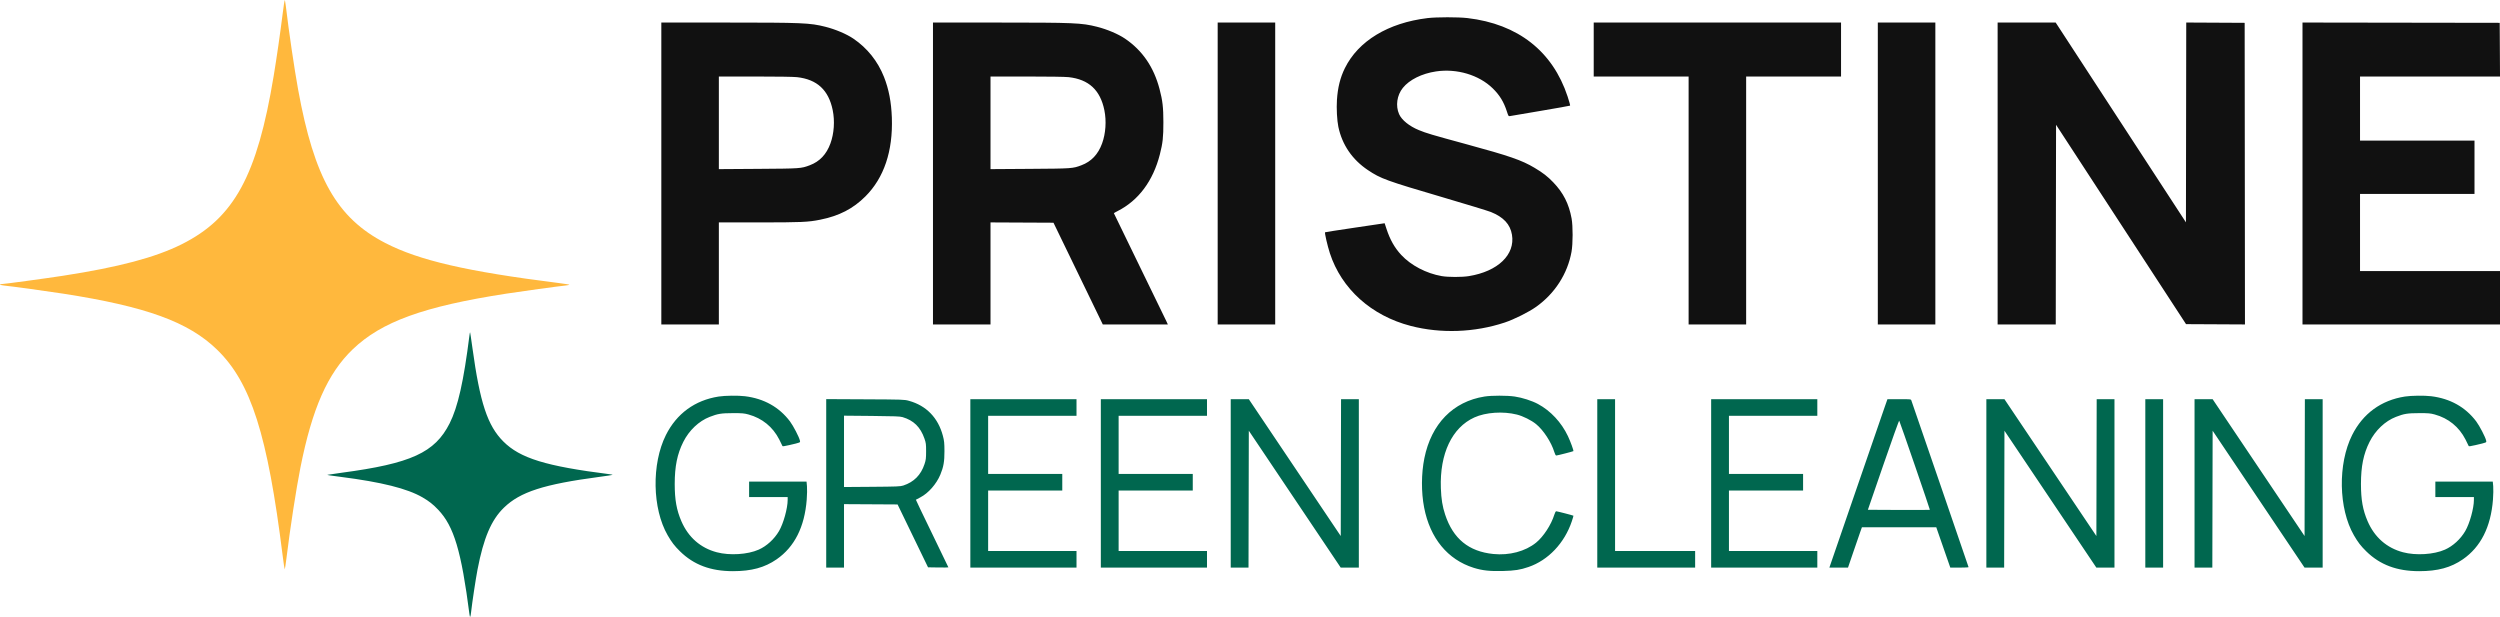
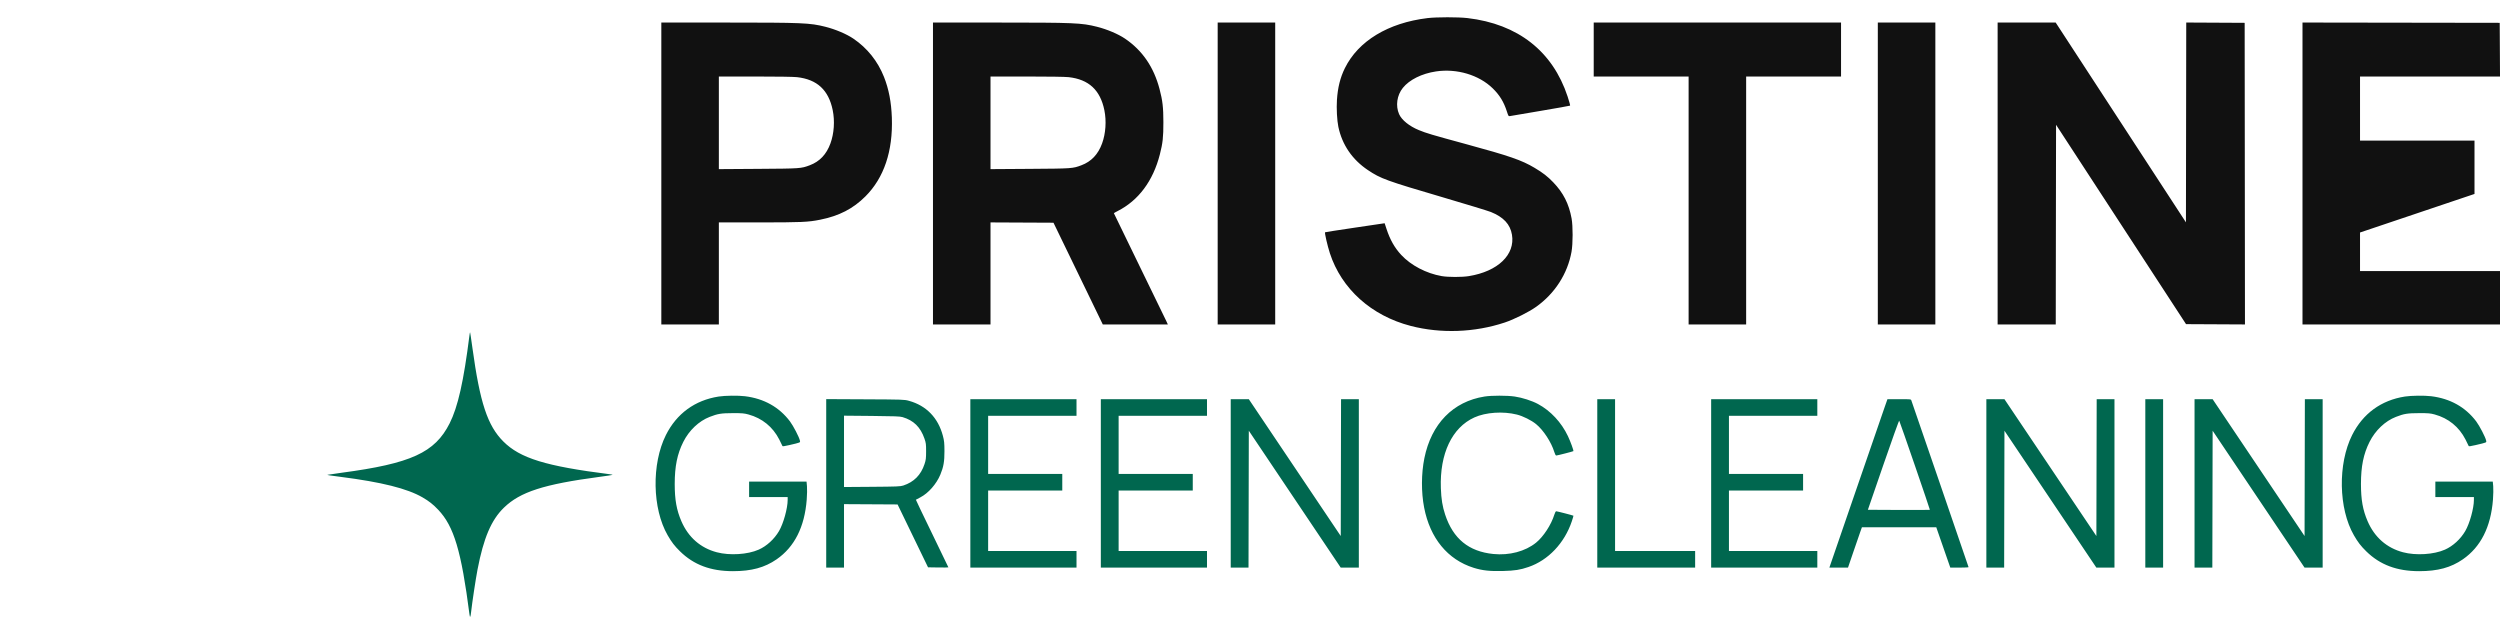
<svg xmlns="http://www.w3.org/2000/svg" width="4215" height="1041" viewBox="0 0 4215 1041" version="1.1">
-   <path d="M 476.620 22.750 C 472.412 56.450, 466.564 96.971, 461.441 127.942 C 433.573 296.392, 394.730 367.537, 306.491 411.751 C 262.040 434.024, 200.663 450.329, 106.500 464.879 C 77.944 469.291, 6.430 479, 2.483 479 C -2.778 479, 0.329 480.757, 6.750 481.413 C 20.056 482.773, 80.992 491.135, 106.500 495.103 C 246.723 516.913, 317.705 542.732, 365.866 589.446 C 423.197 645.055, 451.053 732.533, 476.620 937.250 C 478.183 949.763, 479.731 960, 480.061 960 C 480.390 960, 481.661 951.787, 482.884 941.750 C 489.020 891.420, 499.334 824.499, 506.565 788.099 C 526.346 688.526, 552.475 629.463, 594.657 588.976 C 643.154 542.428, 714.252 516.663, 853.798 495.069 C 879.898 491.030, 940.302 482.736, 953.250 481.413 C 956.962 481.034, 960 480.438, 960 480.089 C 960 479.740, 951.788 478.422, 941.750 477.160 C 786.930 457.688, 706.655 439.140, 649.500 409.634 C 568.064 367.592, 529.795 300.204, 502.625 151 C 496.275 116.127, 486.966 52.887, 481.907 10.250 C 481.238 4.612, 480.414 0, 480.076 0 C 479.738 0, 478.183 10.237, 476.620 22.750" stroke="none" fill="#ffb83d" fill-rule="evenodd" />
  <path d="M 791.535 565.186 C 781.691 643.255, 772.042 686.104, 758.061 713.832 C 733.211 763.115, 692.979 781.496, 575.902 797.056 C 563.031 798.766, 552.342 800.324, 552.148 800.518 C 551.672 800.995, 555.681 801.624, 574.500 804.027 C 643.373 812.821, 686.643 823.669, 712.404 838.602 C 723.367 844.956, 730.128 850.291, 738.819 859.444 C 765.349 887.382, 777.788 929.025, 791.555 1036 C 792.399 1042.553, 793.364 1040.855, 794.398 1031 C 795.826 1017.382, 802.127 975.687, 805.063 960.425 C 815.353 906.936, 828.287 876.611, 849.652 855.887 C 877.017 829.341, 916.894 816.476, 1010.350 804.041 C 1022.367 802.442, 1032.408 800.925, 1032.664 800.670 C 1032.919 800.414, 1030.737 799.904, 1027.814 799.535 C 920.314 785.980, 876.900 772.610, 848.645 744.355 C 821.925 717.634, 809.188 679.091, 796.501 586.555 C 794.545 572.286, 792.778 560.444, 792.575 560.241 C 792.371 560.038, 791.904 562.263, 791.535 565.186 M 1211.668 668.568 C 1171.672 674.789, 1140.787 697.342, 1122.688 733.543 C 1098.382 782.159, 1099.722 857.533, 1125.692 902.500 C 1132.433 914.172, 1137.308 920.512, 1146.453 929.500 C 1169.625 952.274, 1198.160 962.986, 1235.678 962.996 C 1266.950 963.004, 1289.185 956.979, 1309.367 943.027 C 1339.537 922.170, 1356.580 888.396, 1360.130 842.432 C 1360.769 834.150, 1360.959 824.049, 1360.556 819.750 L 1359.829 812 1311.415 812 L 1263 812 1263 825 L 1263 838 1295.500 838 L 1328 838 1328 842.824 C 1328 856.988, 1320.877 882.627, 1313.387 895.422 C 1305.419 909.034, 1292.612 920.739, 1279.175 926.690 C 1260.444 934.986, 1230.301 936.877, 1208.500 931.123 C 1181.084 923.889, 1160.446 905.795, 1148.802 878.786 C 1140.668 859.920, 1137.577 842.630, 1137.577 816 C 1137.577 786.261, 1141.857 765.271, 1152.054 745 C 1161.860 725.508, 1178.301 709.940, 1196.578 702.843 C 1210.273 697.526, 1215.971 696.604, 1235.500 696.550 C 1251.272 696.506, 1254.541 696.785, 1261.912 698.799 C 1285.013 705.112, 1302.939 719.683, 1313.828 741 C 1316.497 746.225, 1318.870 751.078, 1319.102 751.785 C 1319.429 752.783, 1321.979 752.494, 1330.512 750.490 C 1350.536 745.788, 1349.312 746.317, 1348.597 742.681 C 1347.536 737.285, 1337.471 717.874, 1331.910 710.500 C 1313.683 686.329, 1288.005 671.960, 1256.026 668.039 C 1244.533 666.630, 1222.433 666.893, 1211.668 668.568 M 2503 668.538 C 2449.881 676.937, 2413.229 714.478, 2401.476 772.523 C 2396.220 798.483, 2396.075 829.740, 2401.091 855.734 C 2411.062 907.410, 2440.725 943.526, 2484.500 957.288 C 2499.104 961.880, 2512.174 963.309, 2533.990 962.700 C 2554.280 962.134, 2562.860 960.790, 2577 955.966 C 2610.331 944.595, 2637.777 915.644, 2650.102 878.854 C 2651.770 873.875, 2652.992 869.663, 2652.818 869.494 C 2652.251 868.945, 2625.425 862, 2623.871 862 C 2622.910 862, 2621.724 864.081, 2620.592 867.750 C 2615.355 884.733, 2602.219 904.874, 2589.843 914.895 C 2571.614 929.656, 2544.751 936.772, 2517.658 934.016 C 2476.255 929.805, 2449.966 908.307, 2436.528 867.671 C 2431.964 853.869, 2429.950 841.430, 2429.296 823 C 2427.236 764.905, 2448.090 720.890, 2485.769 703.805 C 2504.979 695.095, 2534.275 693.123, 2557.533 698.975 C 2567.845 701.570, 2581.830 708.536, 2589.843 715.069 C 2602.250 725.185, 2615.548 745.573, 2620.617 762.250 C 2621.779 766.072, 2622.891 767.997, 2623.933 767.991 C 2625.729 767.980, 2652.117 761.216, 2652.722 760.611 C 2653.458 759.875, 2647.909 744.588, 2643.575 735.414 C 2632.606 712.196, 2614.311 692.559, 2593 681.127 C 2582.704 675.605, 2566.587 670.429, 2553.872 668.561 C 2540.923 666.659, 2514.955 666.647, 2503 668.538 M 4054.668 668.568 C 4014.672 674.789, 3983.787 697.342, 3965.688 733.543 C 3941.382 782.159, 3942.722 857.533, 3968.692 902.500 C 3975.433 914.172, 3980.308 920.512, 3989.453 929.500 C 4012.625 952.274, 4041.160 962.986, 4078.678 962.996 C 4109.950 963.004, 4132.185 956.979, 4152.367 943.027 C 4182.537 922.170, 4199.580 888.396, 4203.130 842.432 C 4203.769 834.150, 4203.959 824.049, 4203.556 819.750 L 4202.829 812 4154.415 812 L 4106 812 4106 825 L 4106 838 4138.500 838 L 4171 838 4171 842.824 C 4171 856.988, 4163.877 882.627, 4156.387 895.422 C 4148.419 909.034, 4135.612 920.739, 4122.175 926.690 C 4103.444 934.986, 4073.301 936.877, 4051.500 931.123 C 4024.084 923.889, 4003.446 905.795, 3991.802 878.786 C 3983.668 859.920, 3980.577 842.630, 3980.577 816 C 3980.577 786.261, 3984.857 765.271, 3995.054 745 C 4004.860 725.508, 4021.301 709.940, 4039.578 702.843 C 4053.273 697.526, 4058.971 696.604, 4078.500 696.550 C 4094.272 696.506, 4097.541 696.785, 4104.912 698.799 C 4128.013 705.112, 4145.939 719.683, 4156.828 741 C 4159.497 746.225, 4161.870 751.078, 4162.102 751.785 C 4162.429 752.783, 4164.979 752.494, 4173.512 750.490 C 4193.536 745.788, 4192.312 746.317, 4191.597 742.681 C 4190.536 737.285, 4180.471 717.874, 4174.910 710.500 C 4156.683 686.329, 4131.005 671.960, 4099.026 668.039 C 4087.533 666.630, 4065.433 666.893, 4054.668 668.568 M 1393 814.953 L 1393 957 1408 957 L 1423 957 1423 903.490 L 1423 849.980 1468.165 850.240 L 1513.330 850.500 1538.999 903.500 L 1564.668 956.500 1581.834 956.774 C 1591.275 956.924, 1599 956.833, 1599 956.571 C 1599 956.309, 1586.590 930.609, 1571.423 899.458 C 1556.255 868.308, 1543.992 842.702, 1544.173 842.557 C 1544.353 842.411, 1547.753 840.601, 1551.728 838.534 C 1565.259 831.498, 1578.785 816.119, 1585.428 800.217 C 1590.795 787.372, 1592.432 777.976, 1592.348 760.500 C 1592.281 746.627, 1591.927 743.197, 1589.680 734.696 C 1581.662 704.366, 1561.775 683.873, 1532.500 675.775 C 1524.681 673.613, 1523.011 673.555, 1458.750 673.234 L 1393 672.906 1393 814.953 M 1636 815 L 1636 957 1725.500 957 L 1815 957 1815 943 L 1815 929 1740.500 929 L 1666 929 1666 878 L 1666 827 1728.500 827 L 1791 827 1791 813 L 1791 799 1728.500 799 L 1666 799 1666 750 L 1666 701 1740.500 701 L 1815 701 1815 687 L 1815 673 1725.500 673 L 1636 673 1636 815 M 1856 815 L 1856 957 1945.500 957 L 2035 957 2035 943 L 2035 929 1960.500 929 L 1886 929 1886 878 L 1886 827 1948.500 827 L 2011 827 2011 813 L 2011 799 1948.500 799 L 1886 799 1886 750 L 1886 701 1960.500 701 L 2035 701 2035 687 L 2035 673 1945.500 673 L 1856 673 1856 815 M 2075 815 L 2075 957 2089.996 957 L 2104.992 957 2105.246 841.596 L 2105.500 726.192 2182.982 841.596 L 2260.464 957 2275.732 957 L 2291 957 2291 815 L 2291 673 2276.004 673 L 2261.008 673 2260.754 788.368 L 2260.500 903.736 2183 788.387 L 2105.500 673.038 2090.250 673.019 L 2075 673 2075 815 M 2693 815 L 2693 957 2775.500 957 L 2858 957 2858 943 L 2858 929 2790.500 929 L 2723 929 2723 801 L 2723 673 2708 673 L 2693 673 2693 815 M 2885 815 L 2885 957 2974.500 957 L 3064 957 3064 943 L 3064 929 2989.500 929 L 2915 929 2915 878 L 2915 827 2977.500 827 L 3040 827 3040 813 L 3040 799 2977.500 799 L 2915 799 2915 750 L 2915 701 2989.500 701 L 3064 701 3064 687 L 3064 673 2974.500 673 L 2885 673 2885 815 M 3178.113 684.750 C 3175.839 691.212, 3153.804 755.112, 3129.146 826.750 L 3084.314 957 3100.022 957 L 3115.730 957 3124.516 931.250 C 3129.348 917.087, 3134.626 901.788, 3136.245 897.250 L 3139.189 889 3201.876 889 L 3264.563 889 3271.421 908.750 C 3275.193 919.612, 3280.516 934.913, 3283.249 942.750 L 3288.218 957 3303.609 957 C 3312.074 957, 3319 956.655, 3319 956.233 C 3319 955.811, 3297.461 892.923, 3271.135 816.483 C 3244.809 740.042, 3222.954 676.487, 3222.568 675.250 C 3221.870 673.016, 3221.724 673, 3202.056 673 L 3182.246 673 3178.113 684.750 M 3349 815 L 3349 957 3363.996 957 L 3378.992 957 3379.246 841.596 L 3379.500 726.192 3456.982 841.596 L 3534.464 957 3549.732 957 L 3565 957 3565 815 L 3565 673 3550.004 673 L 3535.008 673 3534.754 788.368 L 3534.500 903.736 3457 788.387 L 3379.500 673.038 3364.250 673.019 L 3349 673 3349 815 M 3617 815 L 3617 957 3632 957 L 3647 957 3647 815 L 3647 673 3632 673 L 3617 673 3617 815 M 3700 815 L 3700 957 3714.996 957 L 3729.992 957 3730.246 841.596 L 3730.500 726.192 3807.982 841.596 L 3885.464 957 3900.732 957 L 3916 957 3916 815 L 3916 673 3901.004 673 L 3886.008 673 3885.754 788.368 L 3885.500 903.736 3808 788.387 L 3730.500 673.038 3715.250 673.019 L 3700 673 3700 815 M 1423 760.977 L 1423 821.124 1470.250 820.764 C 1512.580 820.441, 1518.073 820.215, 1523 818.590 C 1540.915 812.684, 1552.637 800.860, 1558.701 782.578 C 1561.069 775.440, 1561.383 772.929, 1561.403 761 C 1561.424 748.775, 1561.162 746.745, 1558.639 739.510 C 1551.822 719.962, 1540.485 708.840, 1521.661 703.235 C 1517.443 701.979, 1507.958 701.619, 1469.750 701.264 L 1423 700.830 1423 760.977 M 3175.344 783.763 L 3149.253 859.500 3201.284 859.759 C 3229.901 859.901, 3253.524 859.809, 3253.779 859.554 C 3254.191 859.142, 3203.695 712.341, 3202.083 709.263 C 3201.727 708.583, 3189.694 742.108, 3175.344 783.763" stroke="none" fill="#00674f" fill-rule="evenodd" />
-   <path d="M 2406.760 30.517 C 2340.481 38.540, 2290.158 69.012, 2267.487 114.851 C 2259.691 130.615, 2255.428 147.654, 2254.080 168.445 C 2253.146 182.837, 2254.214 203.132, 2256.468 213.848 C 2262.836 244.122, 2279.942 269.148, 2306.323 286.789 C 2327.940 301.244, 2337.112 304.578, 2432.289 332.577 C 2472.555 344.423, 2509.193 355.617, 2513.708 357.452 C 2535.063 366.137, 2546.198 378.140, 2549.167 395.676 C 2554.865 429.338, 2525.490 457.586, 2476.530 465.527 C 2464.807 467.429, 2441.667 467.419, 2430.710 465.509 C 2404.739 460.980, 2378.764 447.386, 2362.468 429.796 C 2351.267 417.706, 2343.655 404.262, 2337.636 385.943 L 2334.497 376.386 2284.498 383.782 C 2256.999 387.850, 2234.287 391.388, 2234.026 391.646 C 2233.091 392.570, 2238.192 414.675, 2242.139 426.808 C 2261.723 487.003, 2312.029 532.267, 2378.500 549.500 C 2429.338 562.681, 2486.192 560.629, 2536.939 543.783 C 2552.648 538.568, 2577.521 526.133, 2589.998 517.257 C 2621.498 494.848, 2642.949 461.452, 2649.578 424.500 C 2652.003 410.983, 2652.073 381.292, 2649.710 368.364 C 2645.189 343.636, 2635.800 325.119, 2618.804 307.416 C 2609.207 297.419, 2601.460 291.409, 2587.289 282.968 C 2565.505 269.992, 2545.251 262.986, 2471.500 242.917 C 2413.002 226.998, 2405.268 224.701, 2392.201 219.361 C 2376.204 212.823, 2363.269 202.383, 2358.884 192.470 C 2352.679 178.442, 2355.213 160.624, 2365.179 148.204 C 2376.228 134.435, 2397.122 124.044, 2420.996 120.445 C 2456.113 115.151, 2493.538 126.293, 2516.730 148.947 C 2528.391 160.338, 2535.384 171.767, 2540.615 187.983 C 2543.143 195.821, 2543.384 196.174, 2545.882 195.698 C 2547.322 195.424, 2570.550 191.479, 2597.500 186.933 C 2624.450 182.387, 2646.807 178.404, 2647.183 178.083 C 2647.558 177.763, 2645.655 170.811, 2642.954 162.635 C 2617.737 86.300, 2559.124 40.418, 2474.122 30.475 C 2458.633 28.663, 2421.886 28.686, 2406.760 30.517 M 1115 292.500 L 1115 547 1163.500 547 L 1212 547 1212 461 L 1212 375 1279.750 374.997 C 1351.216 374.993, 1362.493 374.496, 1382.650 370.461 C 1414.792 364.027, 1438.282 351.938, 1459.110 331.110 C 1490.488 299.731, 1505.606 254.741, 1503.669 198.500 C 1502.763 172.215, 1498.490 150.055, 1490.393 129.663 C 1479.845 103.097, 1462.186 81.026, 1438.765 65.137 C 1427.264 57.334, 1408.598 49.433, 1391.500 45.130 C 1365.332 38.545, 1353.694 38.055, 1222.750 38.025 L 1115 38 1115 292.500 M 1573 292.500 L 1573 547 1621.500 547 L 1670 547 1670 460.991 L 1670 374.982 1723.088 375.241 L 1776.176 375.500 1817.737 461.250 L 1859.298 547 1914.136 547 L 1968.975 547 1966.593 541.750 C 1965.283 538.862, 1944.814 496.767, 1921.106 448.205 C 1897.398 399.643, 1878 359.712, 1878 359.470 C 1878 359.227, 1880.804 357.613, 1884.231 355.883 C 1919.419 338.120, 1944.031 305.170, 1955.476 260.500 C 1960.409 241.245, 1961.489 231.419, 1961.465 206 C 1961.442 181.027, 1960.120 169.599, 1955.001 150.140 C 1945.226 112.978, 1926.069 85.017, 1896.765 65.137 C 1885.264 57.334, 1866.598 49.433, 1849.500 45.130 C 1823.332 38.545, 1811.694 38.055, 1680.750 38.025 L 1573 38 1573 292.500 M 2053 292.500 L 2053 547 2101.500 547 L 2150 547 2150 292.500 L 2150 38 2101.500 38 L 2053 38 2053 292.500 M 2687 83.500 L 2687 129 2767 129 L 2847 129 2847 338 L 2847 547 2895.500 547 L 2944 547 2944 338 L 2944 129 3024 129 L 3104 129 3104 83.500 L 3104 38 2895.500 38 L 2687 38 2687 83.500 M 3166 292.500 L 3166 547 3214.500 547 L 3263 547 3263 292.500 L 3263 38 3214.500 38 L 3166 38 3166 292.500 M 3368 292.500 L 3368 547 3416.997 547 L 3465.994 547 3466.247 378.688 L 3466.500 210.375 3576.081 378.438 L 3685.662 546.500 3735.333 546.759 L 3785.004 547.019 3784.752 292.759 L 3784.500 38.500 3735.253 38.241 L 3686.006 37.981 3685.753 206.426 L 3685.500 374.870 3575.679 206.435 L 3465.857 38 3416.929 38 L 3368 38 3368 292.500 M 3882 292.497 L 3882 547 4048.500 547 L 4215 547 4215 502 L 4215 457 4097 457 L 3979 457 3979 392 L 3979 327 4075.500 327 L 4172 327 4172 282 L 4172 237 4075.500 237 L 3979 237 3979 183 L 3979 129 4097.010 129 L 4215.020 129 4214.760 83.750 L 4214.500 38.500 4048.250 38.247 L 3882 37.994 3882 292.497 M 1212 207.080 L 1212 285.161 1278.250 284.713 C 1349.729 284.229, 1350.589 284.169, 1365.280 278.625 C 1382.007 272.314, 1393.380 260.303, 1400.122 241.829 C 1406.233 225.084, 1407.673 204.023, 1403.954 185.774 C 1397.026 151.779, 1377.649 133.858, 1343.728 130.076 C 1337.892 129.425, 1309.961 129, 1273.039 129 L 1212 129 1212 207.080 M 1670 207.080 L 1670 285.161 1736.250 284.713 C 1807.729 284.229, 1808.589 284.169, 1823.280 278.625 C 1840.007 272.314, 1851.380 260.303, 1858.122 241.829 C 1864.233 225.084, 1865.673 204.023, 1861.954 185.774 C 1855.026 151.779, 1835.649 133.858, 1801.728 130.076 C 1795.892 129.425, 1767.961 129, 1731.039 129 L 1670 129 1670 207.080" stroke="none" fill="#111111" fill-rule="evenodd" />
+   <path d="M 2406.760 30.517 C 2340.481 38.540, 2290.158 69.012, 2267.487 114.851 C 2259.691 130.615, 2255.428 147.654, 2254.080 168.445 C 2253.146 182.837, 2254.214 203.132, 2256.468 213.848 C 2262.836 244.122, 2279.942 269.148, 2306.323 286.789 C 2327.940 301.244, 2337.112 304.578, 2432.289 332.577 C 2472.555 344.423, 2509.193 355.617, 2513.708 357.452 C 2535.063 366.137, 2546.198 378.140, 2549.167 395.676 C 2554.865 429.338, 2525.490 457.586, 2476.530 465.527 C 2464.807 467.429, 2441.667 467.419, 2430.710 465.509 C 2404.739 460.980, 2378.764 447.386, 2362.468 429.796 C 2351.267 417.706, 2343.655 404.262, 2337.636 385.943 L 2334.497 376.386 2284.498 383.782 C 2256.999 387.850, 2234.287 391.388, 2234.026 391.646 C 2233.091 392.570, 2238.192 414.675, 2242.139 426.808 C 2261.723 487.003, 2312.029 532.267, 2378.500 549.500 C 2429.338 562.681, 2486.192 560.629, 2536.939 543.783 C 2552.648 538.568, 2577.521 526.133, 2589.998 517.257 C 2621.498 494.848, 2642.949 461.452, 2649.578 424.500 C 2652.003 410.983, 2652.073 381.292, 2649.710 368.364 C 2645.189 343.636, 2635.800 325.119, 2618.804 307.416 C 2609.207 297.419, 2601.460 291.409, 2587.289 282.968 C 2565.505 269.992, 2545.251 262.986, 2471.500 242.917 C 2413.002 226.998, 2405.268 224.701, 2392.201 219.361 C 2376.204 212.823, 2363.269 202.383, 2358.884 192.470 C 2352.679 178.442, 2355.213 160.624, 2365.179 148.204 C 2376.228 134.435, 2397.122 124.044, 2420.996 120.445 C 2456.113 115.151, 2493.538 126.293, 2516.730 148.947 C 2528.391 160.338, 2535.384 171.767, 2540.615 187.983 C 2543.143 195.821, 2543.384 196.174, 2545.882 195.698 C 2547.322 195.424, 2570.550 191.479, 2597.500 186.933 C 2624.450 182.387, 2646.807 178.404, 2647.183 178.083 C 2647.558 177.763, 2645.655 170.811, 2642.954 162.635 C 2617.737 86.300, 2559.124 40.418, 2474.122 30.475 C 2458.633 28.663, 2421.886 28.686, 2406.760 30.517 M 1115 292.500 L 1115 547 1163.500 547 L 1212 547 1212 461 L 1212 375 1279.750 374.997 C 1351.216 374.993, 1362.493 374.496, 1382.650 370.461 C 1414.792 364.027, 1438.282 351.938, 1459.110 331.110 C 1490.488 299.731, 1505.606 254.741, 1503.669 198.500 C 1502.763 172.215, 1498.490 150.055, 1490.393 129.663 C 1479.845 103.097, 1462.186 81.026, 1438.765 65.137 C 1427.264 57.334, 1408.598 49.433, 1391.500 45.130 C 1365.332 38.545, 1353.694 38.055, 1222.750 38.025 L 1115 38 1115 292.500 M 1573 292.500 L 1573 547 1621.500 547 L 1670 547 1670 460.991 L 1670 374.982 1723.088 375.241 L 1776.176 375.500 1817.737 461.250 L 1859.298 547 1914.136 547 L 1968.975 547 1966.593 541.750 C 1965.283 538.862, 1944.814 496.767, 1921.106 448.205 C 1897.398 399.643, 1878 359.712, 1878 359.470 C 1878 359.227, 1880.804 357.613, 1884.231 355.883 C 1919.419 338.120, 1944.031 305.170, 1955.476 260.500 C 1960.409 241.245, 1961.489 231.419, 1961.465 206 C 1961.442 181.027, 1960.120 169.599, 1955.001 150.140 C 1945.226 112.978, 1926.069 85.017, 1896.765 65.137 C 1885.264 57.334, 1866.598 49.433, 1849.500 45.130 C 1823.332 38.545, 1811.694 38.055, 1680.750 38.025 L 1573 38 1573 292.500 M 2053 292.500 L 2053 547 2101.500 547 L 2150 547 2150 292.500 L 2150 38 2101.500 38 L 2053 38 2053 292.500 M 2687 83.500 L 2687 129 2767 129 L 2847 129 2847 338 L 2847 547 2895.500 547 L 2944 547 2944 338 L 2944 129 3024 129 L 3104 129 3104 83.500 L 3104 38 2895.500 38 L 2687 38 2687 83.500 M 3166 292.500 L 3166 547 3214.500 547 L 3263 547 3263 292.500 L 3263 38 3214.500 38 L 3166 38 3166 292.500 M 3368 292.500 L 3368 547 3416.997 547 L 3465.994 547 3466.247 378.688 L 3466.500 210.375 3576.081 378.438 L 3685.662 546.500 3735.333 546.759 L 3785.004 547.019 3784.752 292.759 L 3784.500 38.500 3735.253 38.241 L 3686.006 37.981 3685.753 206.426 L 3685.500 374.870 3575.679 206.435 L 3465.857 38 3416.929 38 L 3368 38 3368 292.500 M 3882 292.497 L 3882 547 4048.500 547 L 4215 547 4215 502 L 4215 457 4097 457 L 3979 457 3979 392 L 4172 327 4172 282 L 4172 237 4075.500 237 L 3979 237 3979 183 L 3979 129 4097.010 129 L 4215.020 129 4214.760 83.750 L 4214.500 38.500 4048.250 38.247 L 3882 37.994 3882 292.497 M 1212 207.080 L 1212 285.161 1278.250 284.713 C 1349.729 284.229, 1350.589 284.169, 1365.280 278.625 C 1382.007 272.314, 1393.380 260.303, 1400.122 241.829 C 1406.233 225.084, 1407.673 204.023, 1403.954 185.774 C 1397.026 151.779, 1377.649 133.858, 1343.728 130.076 C 1337.892 129.425, 1309.961 129, 1273.039 129 L 1212 129 1212 207.080 M 1670 207.080 L 1670 285.161 1736.250 284.713 C 1807.729 284.229, 1808.589 284.169, 1823.280 278.625 C 1840.007 272.314, 1851.380 260.303, 1858.122 241.829 C 1864.233 225.084, 1865.673 204.023, 1861.954 185.774 C 1855.026 151.779, 1835.649 133.858, 1801.728 130.076 C 1795.892 129.425, 1767.961 129, 1731.039 129 L 1670 129 1670 207.080" stroke="none" fill="#111111" fill-rule="evenodd" />
</svg>